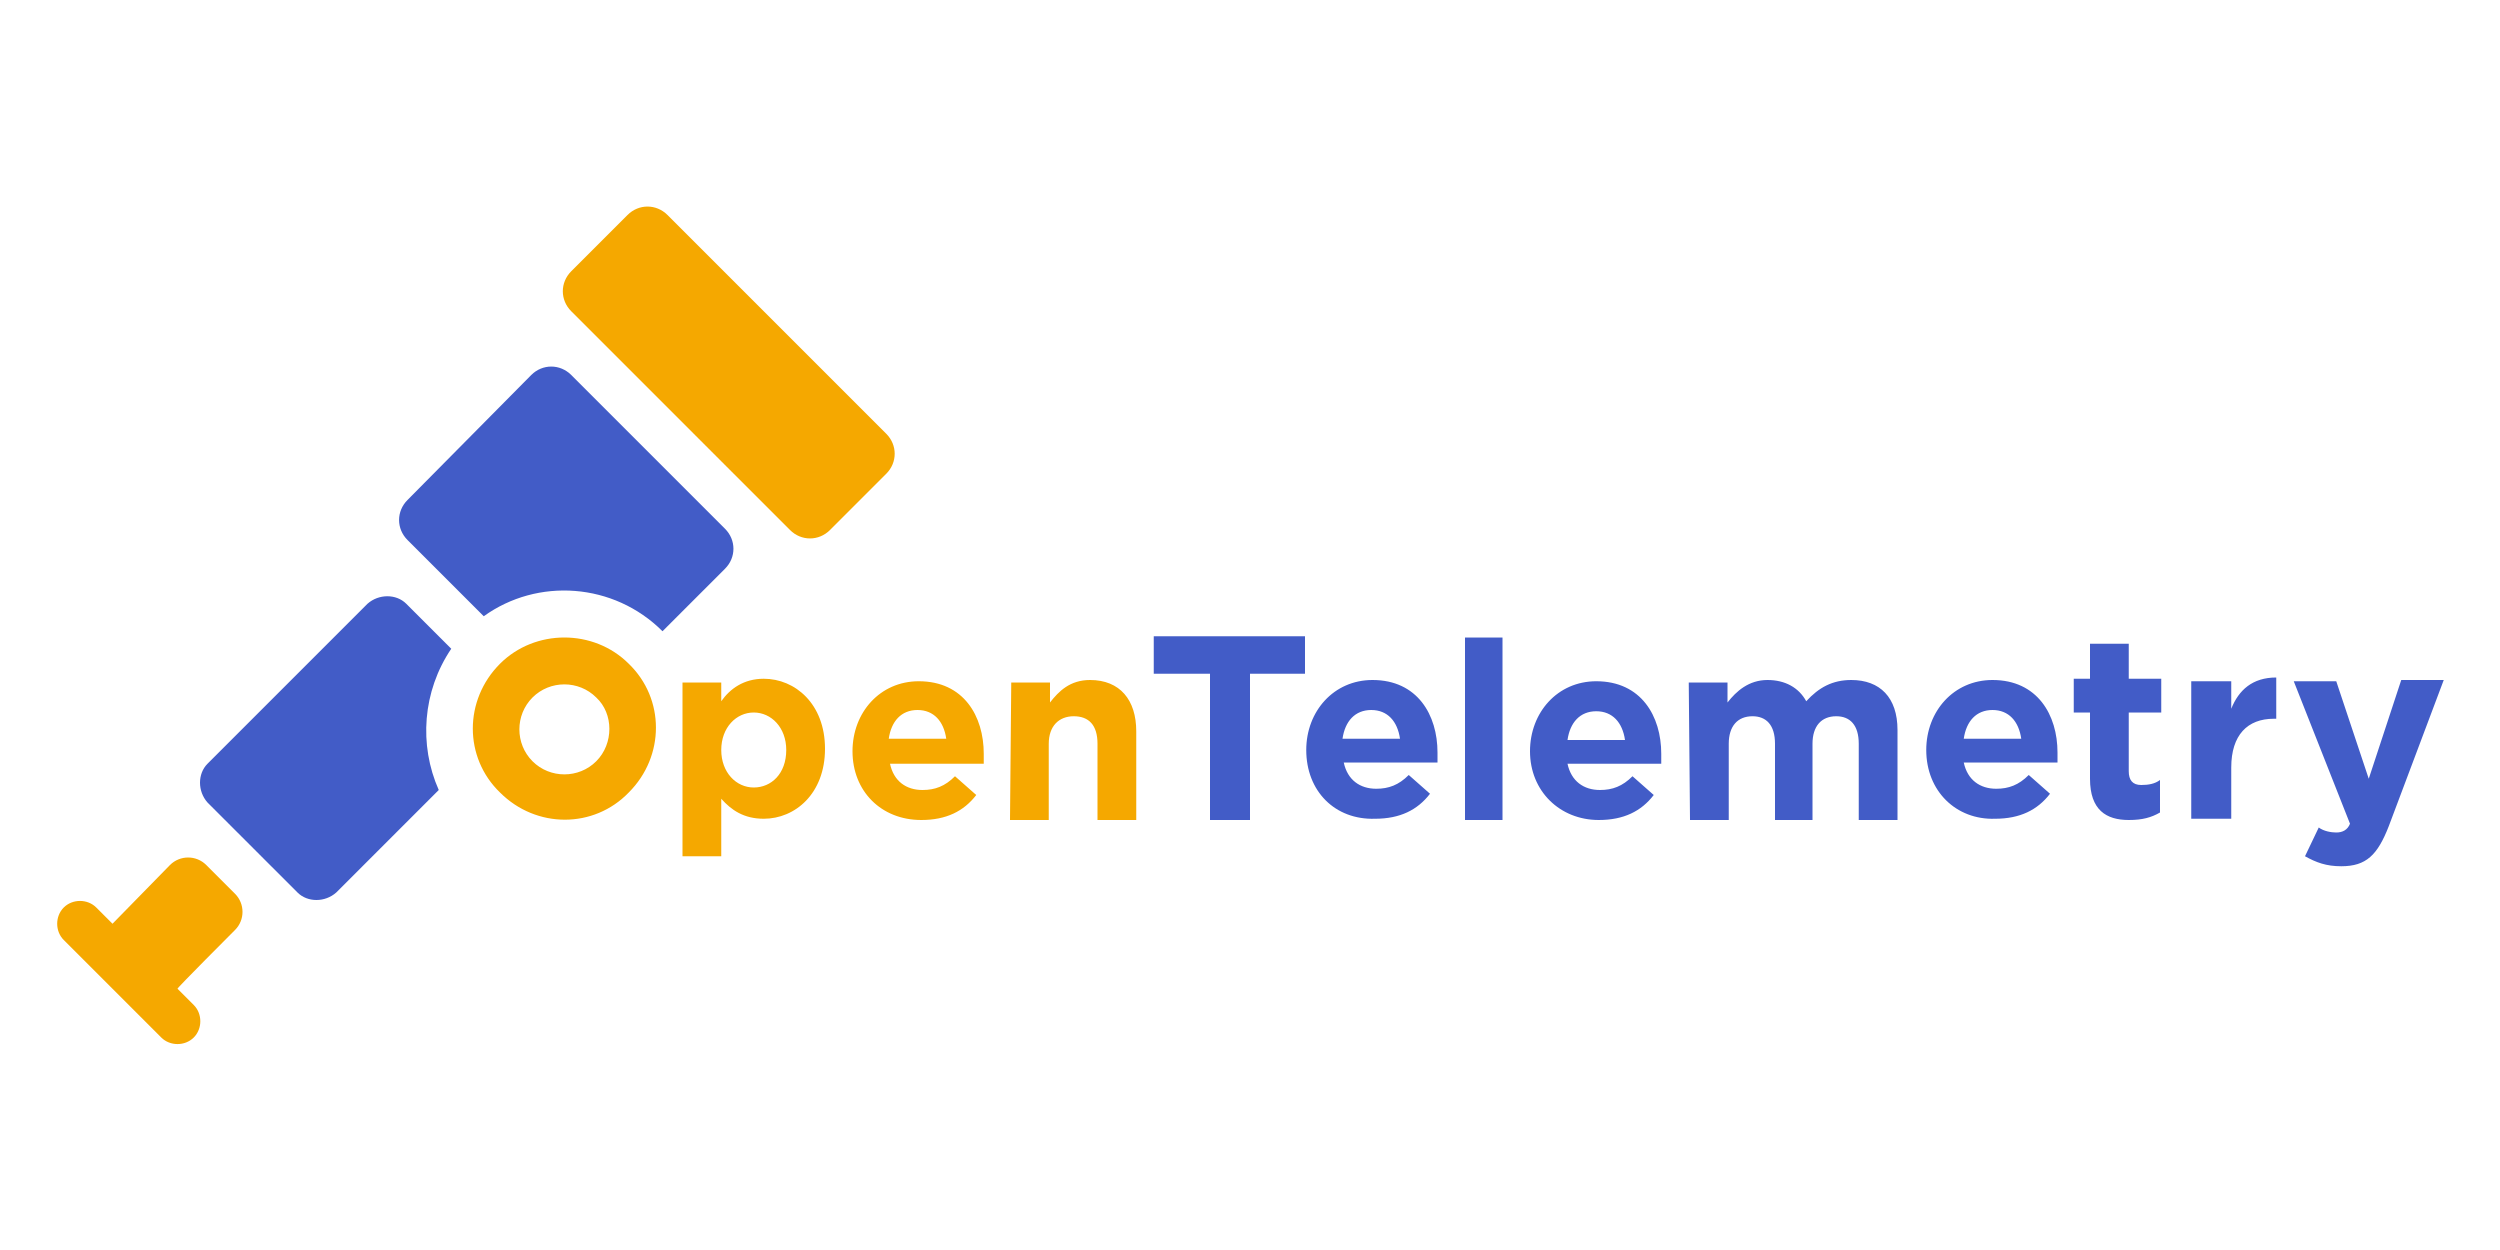
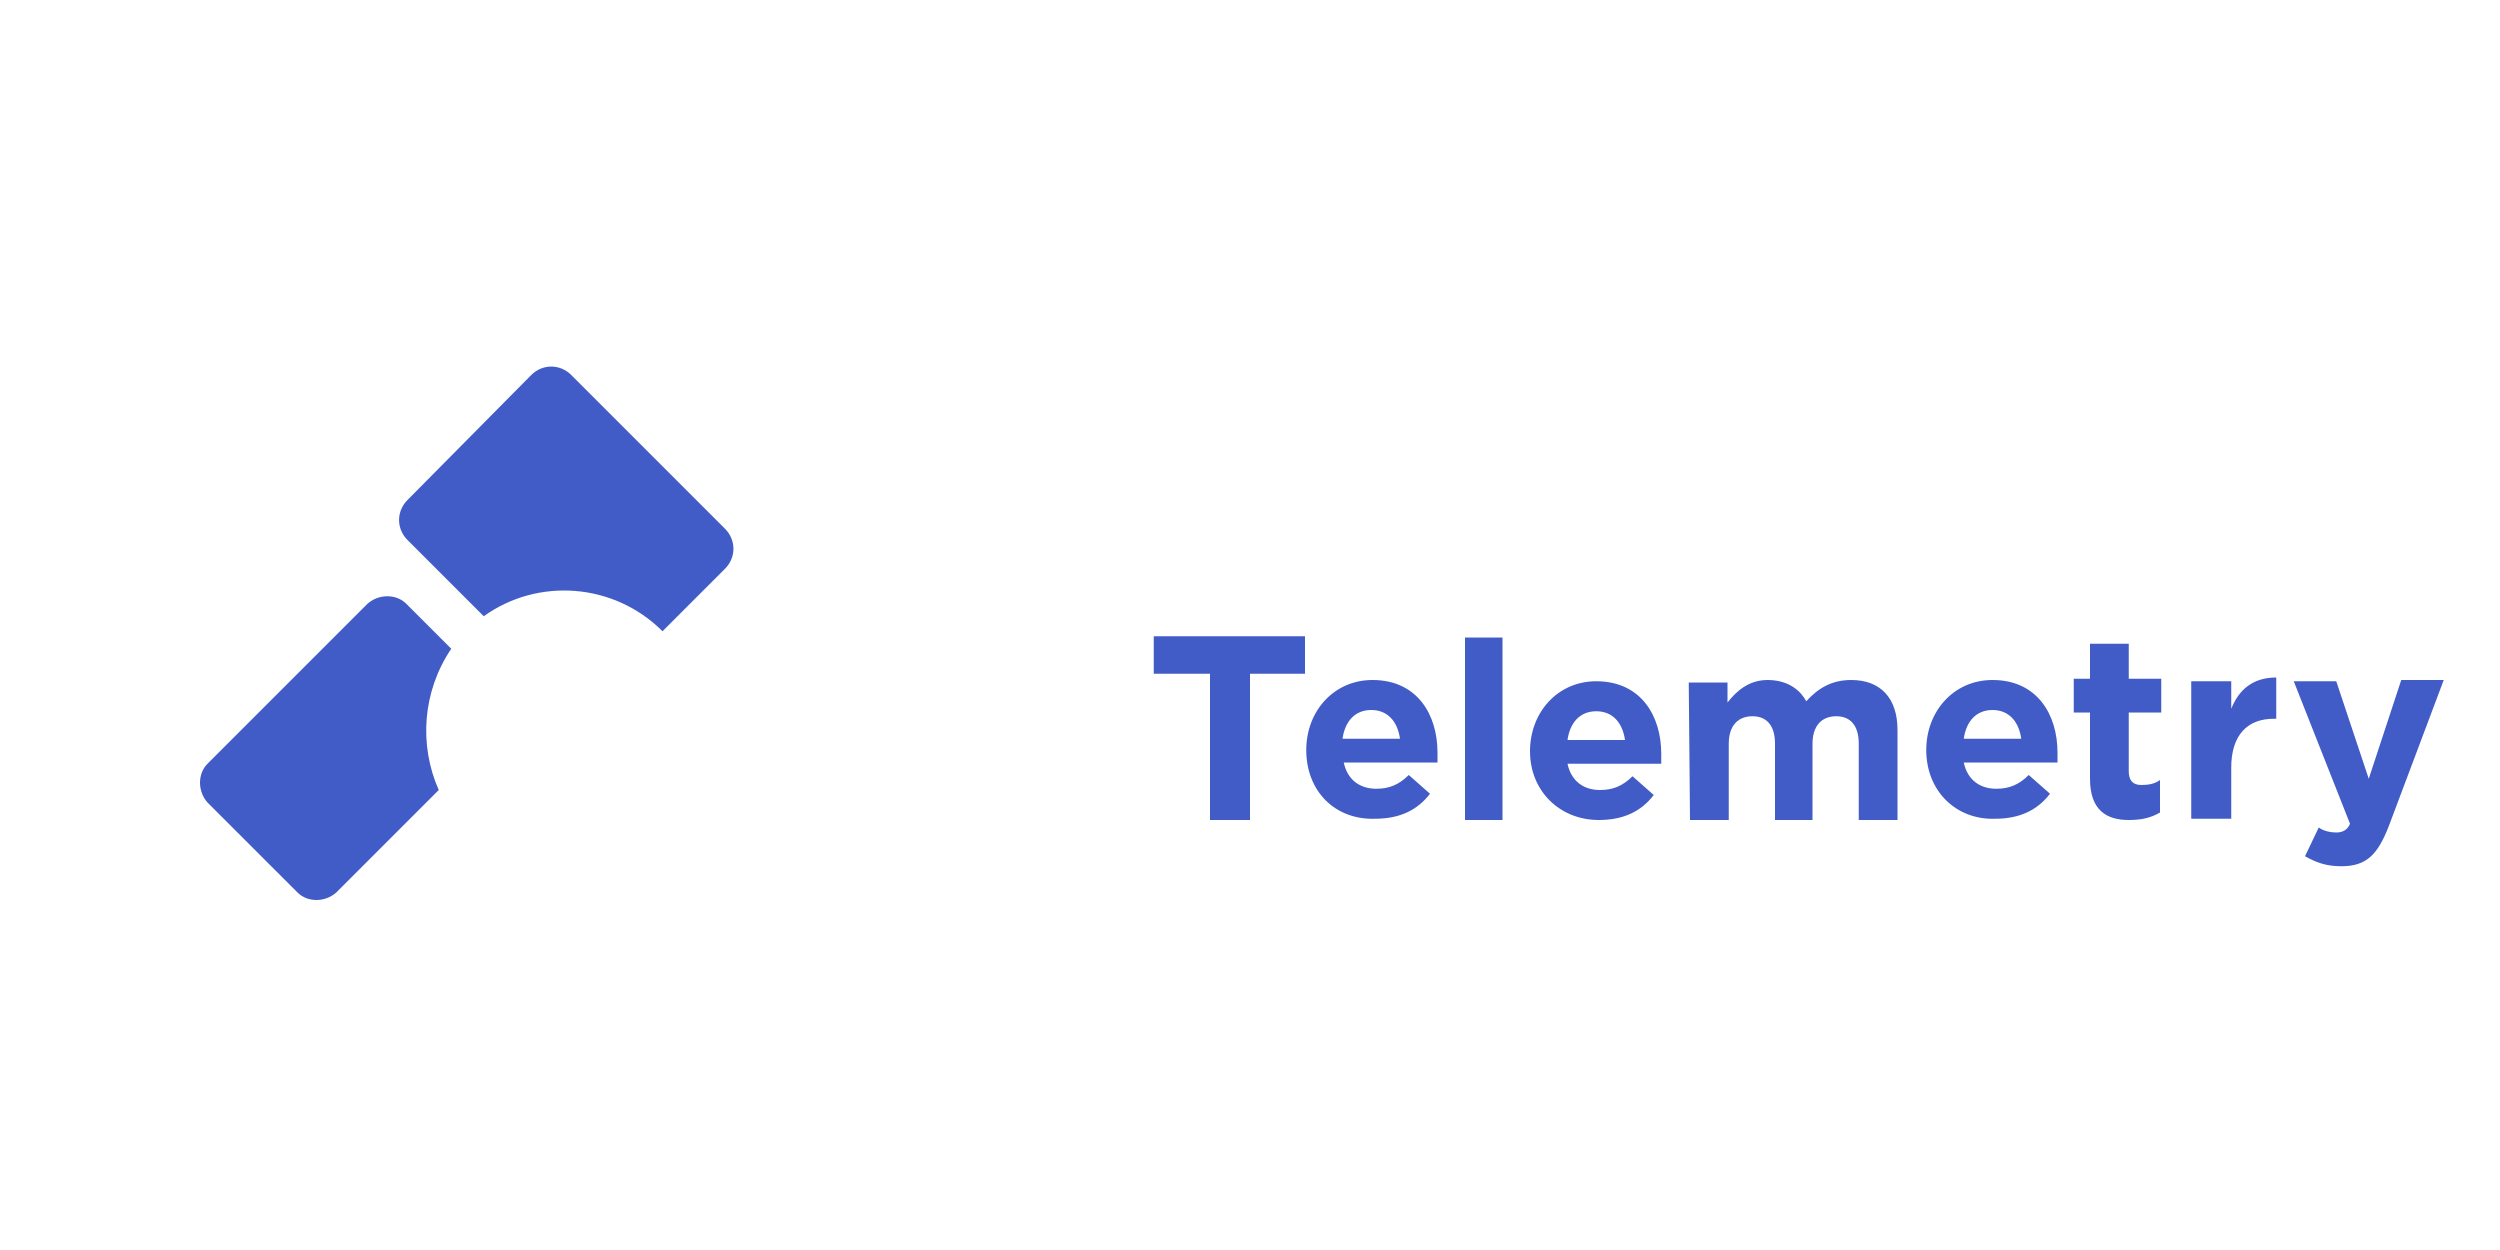
<svg xmlns="http://www.w3.org/2000/svg" version="1.1" id="Layer_1" x="0px" y="0px" viewBox="0 0 200 100" style="enable-background:new 0 0 200 100;" xml:space="preserve">
  <style type="text/css">
	.st0{fill:#F5A800;}
	.st1{fill:#425CC7;}
</style>
  <g>
-     <path class="st0" d="M40,53.1c-2.9,2.9-2.9,7.5,0,10.3c2.9,2.9,7.5,2.9,10.3,0c2.9-2.9,2.9-7.5,0-10.3C47.5,50.3,42.8,50.3,40,53.1   L40,53.1z M47.7,60.9c-1.4,1.4-3.7,1.4-5.1,0c-1.4-1.4-1.4-3.7,0-5.1c1.4-1.4,3.7-1.4,5.1,0C49.1,57.1,49.1,59.5,47.7,60.9z    M54.6,54.6h3.1v1.5c0.7-1,1.8-1.8,3.4-1.8c2.5,0,4.9,2,4.9,5.6v0c0,3.6-2.4,5.6-4.9,5.6c-1.6,0-2.6-0.7-3.4-1.6v4.6h-3.1V54.6   L54.6,54.6z M62.9,60L62.9,60c0-1.8-1.2-3-2.6-3s-2.6,1.2-2.6,3v0c0,1.8,1.2,3,2.6,3C61.7,63,62.9,61.9,62.9,60z M68.2,60.1   L68.2,60.1c0-3.1,2.2-5.6,5.3-5.6c3.6,0,5.2,2.8,5.2,5.8c0,0.2,0,0.5,0,0.8h-7.5c0.3,1.4,1.3,2.1,2.6,2.1c1,0,1.8-0.3,2.6-1.1   l1.7,1.5c-1,1.3-2.4,2-4.4,2C70.5,65.6,68.2,63.3,68.2,60.1z M75.7,59.1c-0.2-1.4-1-2.3-2.3-2.3c-1.3,0-2.1,0.9-2.3,2.3H75.7z    M80.9,54.6H84v1.6c0.7-0.9,1.6-1.8,3.2-1.8c2.4,0,3.7,1.6,3.7,4.1v7.1h-3.1v-6.1c0-1.5-0.7-2.2-1.9-2.2c-1.2,0-2,0.8-2,2.2v6.1   h-3.1L80.9,54.6L80.9,54.6z M50.2,17.2l-4.5,4.5c-0.9,0.9-0.9,2.3,0,3.2l17.5,17.5c0.9,0.9,2.3,0.9,3.2,0l4.5-4.5   c0.9-0.9,0.9-2.3,0-3.2L53.4,17.2C52.5,16.3,51.1,16.3,50.2,17.2z M18.8,74.4c0.8-0.8,0.8-2.1,0-2.9l-2.3-2.3   c-0.8-0.8-2.1-0.8-2.9,0L9,73.9l-1.3-1.3c-0.7-0.7-1.9-0.7-2.6,0s-0.7,1.9,0,2.6l7.8,7.8c0.7,0.7,1.9,0.7,2.6,0   c0.7-0.7,0.7-1.9,0-2.6l-1.3-1.3C14.1,79.1,18.8,74.4,18.8,74.4z" />
-     <path class="st1" d="M42.5,30L32.6,40c-0.9,0.9-0.9,2.3,0,3.2l6.1,6.1c4.3-3.1,10.4-2.7,14.3,1.2l5-5c0.9-0.9,0.9-2.3,0-3.2   L45.7,30C44.8,29.1,43.4,29.1,42.5,30L42.5,30z M36.1,51.9l-3.6-3.6c-0.8-0.8-2.2-0.8-3.1,0L16.6,61.1c-0.8,0.8-0.8,2.2,0,3.1   l7.2,7.2c0.8,0.8,2.2,0.8,3.1,0l8.2-8.2C33.5,59.6,33.8,55.3,36.1,51.9L36.1,51.9z M96.8,53.9h-4.5v-3h12.1v3H100v11.7h-3.2V53.9z    M104.5,60L104.5,60c0-3.1,2.2-5.6,5.3-5.6c3.6,0,5.2,2.8,5.2,5.8c0,0.2,0,0.5,0,0.8h-7.5c0.3,1.4,1.3,2.1,2.6,2.1   c1,0,1.8-0.3,2.6-1.1l1.7,1.5c-1,1.3-2.4,2-4.4,2C106.8,65.6,104.5,63.3,104.5,60L104.5,60z M112,59.1c-0.2-1.4-1-2.3-2.3-2.3   c-1.3,0-2.1,0.9-2.3,2.3H112z M117.2,51h3v14.6h-3V51z M122.4,60.1L122.4,60.1c0-3.1,2.2-5.6,5.3-5.6c3.6,0,5.2,2.8,5.2,5.8   c0,0.2,0,0.5,0,0.8h-7.5c0.3,1.4,1.3,2.1,2.6,2.1c1,0,1.8-0.3,2.6-1.1l1.7,1.5c-1,1.3-2.4,2-4.4,2   C124.8,65.6,122.4,63.3,122.4,60.1L122.4,60.1z M130,59.2c-0.2-1.4-1-2.3-2.3-2.3c-1.3,0-2.1,0.9-2.3,2.3H130z M135.1,54.6h3.1v1.6   c0.7-0.9,1.7-1.8,3.2-1.8c1.4,0,2.5,0.6,3.1,1.7c1-1.1,2.1-1.7,3.6-1.7c2.3,0,3.7,1.4,3.7,4v7.2h-3.1v-6.1c0-1.5-0.7-2.2-1.8-2.2   c-1.2,0-1.9,0.8-1.9,2.2v6.1H142v-6.1c0-1.5-0.7-2.2-1.8-2.2c-1.2,0-1.9,0.8-1.9,2.2v6.1h-3.1L135.1,54.6L135.1,54.6z M154.1,60   L154.1,60c0-3.1,2.2-5.6,5.3-5.6c3.6,0,5.2,2.8,5.2,5.8c0,0.2,0,0.5,0,0.8h-7.5c0.3,1.4,1.3,2.1,2.6,2.1c1,0,1.8-0.3,2.6-1.1   l1.7,1.5c-1,1.3-2.4,2-4.4,2C156.5,65.6,154.1,63.3,154.1,60L154.1,60z M161.7,59.1c-0.2-1.4-1-2.3-2.3-2.3c-1.3,0-2.1,0.9-2.3,2.3   H161.7z M167.2,62.3V57h-1.3v-2.7h1.3v-2.8h3.1v2.8h2.6V57h-2.6v4.7c0,0.7,0.3,1.1,1,1.1c0.6,0,1.1-0.1,1.5-0.4V65   c-0.7,0.4-1.4,0.6-2.5,0.6C168.5,65.6,167.2,64.8,167.2,62.3L167.2,62.3z M175.3,54.5h3.2v2.2c0.6-1.5,1.7-2.5,3.6-2.5v3.3h-0.2   c-2.1,0-3.4,1.3-3.4,3.9v4.1h-3.2L175.3,54.5L175.3,54.5z M192.1,54.4h3.4l-4.4,11.7c-0.9,2.3-1.8,3.2-3.8,3.2   c-1.2,0-2-0.3-2.9-0.8l1.1-2.3c0.4,0.3,1,0.4,1.4,0.4c0.5,0,0.9-0.2,1.1-0.7l-4.5-11.4h3.4l2.6,7.8L192.1,54.4L192.1,54.4z" />
+     <path class="st1" d="M42.5,30L32.6,40c-0.9,0.9-0.9,2.3,0,3.2l6.1,6.1c4.3-3.1,10.4-2.7,14.3,1.2l5-5c0.9-0.9,0.9-2.3,0-3.2   L45.7,30C44.8,29.1,43.4,29.1,42.5,30L42.5,30z M36.1,51.9l-3.6-3.6c-0.8-0.8-2.2-0.8-3.1,0L16.6,61.1c-0.8,0.8-0.8,2.2,0,3.1   l7.2,7.2c0.8,0.8,2.2,0.8,3.1,0l8.2-8.2C33.5,59.6,33.8,55.3,36.1,51.9L36.1,51.9z M96.8,53.9h-4.5v-3h12.1v3H100v11.7h-3.2V53.9z    M104.5,60L104.5,60c0-3.1,2.2-5.6,5.3-5.6c3.6,0,5.2,2.8,5.2,5.8c0,0.2,0,0.5,0,0.8h-7.5c0.3,1.4,1.3,2.1,2.6,2.1   c1,0,1.8-0.3,2.6-1.1l1.7,1.5c-1,1.3-2.4,2-4.4,2C106.8,65.6,104.5,63.3,104.5,60L104.5,60z M112,59.1c-0.2-1.4-1-2.3-2.3-2.3   c-1.3,0-2.1,0.9-2.3,2.3H112z M117.2,51h3v14.6h-3V51z M122.4,60.1L122.4,60.1c0-3.1,2.2-5.6,5.3-5.6c3.6,0,5.2,2.8,5.2,5.8   c0,0.2,0,0.5,0,0.8h-7.5c0.3,1.4,1.3,2.1,2.6,2.1c1,0,1.8-0.3,2.6-1.1l1.7,1.5c-1,1.3-2.4,2-4.4,2   C124.8,65.6,122.4,63.3,122.4,60.1L122.4,60.1z M130,59.2c-0.2-1.4-1-2.3-2.3-2.3c-1.3,0-2.1,0.9-2.3,2.3H130z M135.1,54.6h3.1v1.6   c0.7-0.9,1.7-1.8,3.2-1.8c1.4,0,2.5,0.6,3.1,1.7c1-1.1,2.1-1.7,3.6-1.7c2.3,0,3.7,1.4,3.7,4v7.2h-3.1v-6.1c0-1.5-0.7-2.2-1.8-2.2   c-1.2,0-1.9,0.8-1.9,2.2v6.1H142v-6.1c0-1.5-0.7-2.2-1.8-2.2c-1.2,0-1.9,0.8-1.9,2.2v6.1h-3.1L135.1,54.6L135.1,54.6z M154.1,60   L154.1,60c0-3.1,2.2-5.6,5.3-5.6c3.6,0,5.2,2.8,5.2,5.8c0,0.2,0,0.5,0,0.8h-7.5c0.3,1.4,1.3,2.1,2.6,2.1c1,0,1.8-0.3,2.6-1.1   l1.7,1.5c-1,1.3-2.4,2-4.4,2C156.5,65.6,154.1,63.3,154.1,60L154.1,60z M161.7,59.1c-0.2-1.4-1-2.3-2.3-2.3c-1.3,0-2.1,0.9-2.3,2.3   H161.7z M167.2,62.3V57h-1.3v-2.7h1.3v-2.8h3.1v2.8h2.6V57h-2.6v4.7c0,0.7,0.3,1.1,1,1.1c0.6,0,1.1-0.1,1.5-0.4V65   c-0.7,0.4-1.4,0.6-2.5,0.6C168.5,65.6,167.2,64.8,167.2,62.3L167.2,62.3z M175.3,54.5h3.2v2.2c0.6-1.5,1.7-2.5,3.6-2.5v3.3h-0.2   c-2.1,0-3.4,1.3-3.4,3.9v4.1h-3.2L175.3,54.5L175.3,54.5z M192.1,54.4h3.4l-4.4,11.7c-0.9,2.3-1.8,3.2-3.8,3.2   c-1.2,0-2-0.3-2.9-0.8l1.1-2.3c0.4,0.3,1,0.4,1.4,0.4c0.5,0,0.9-0.2,1.1-0.7l-4.5-11.4h3.4l2.6,7.8L192.1,54.4L192.1,54.4" />
  </g>
</svg>